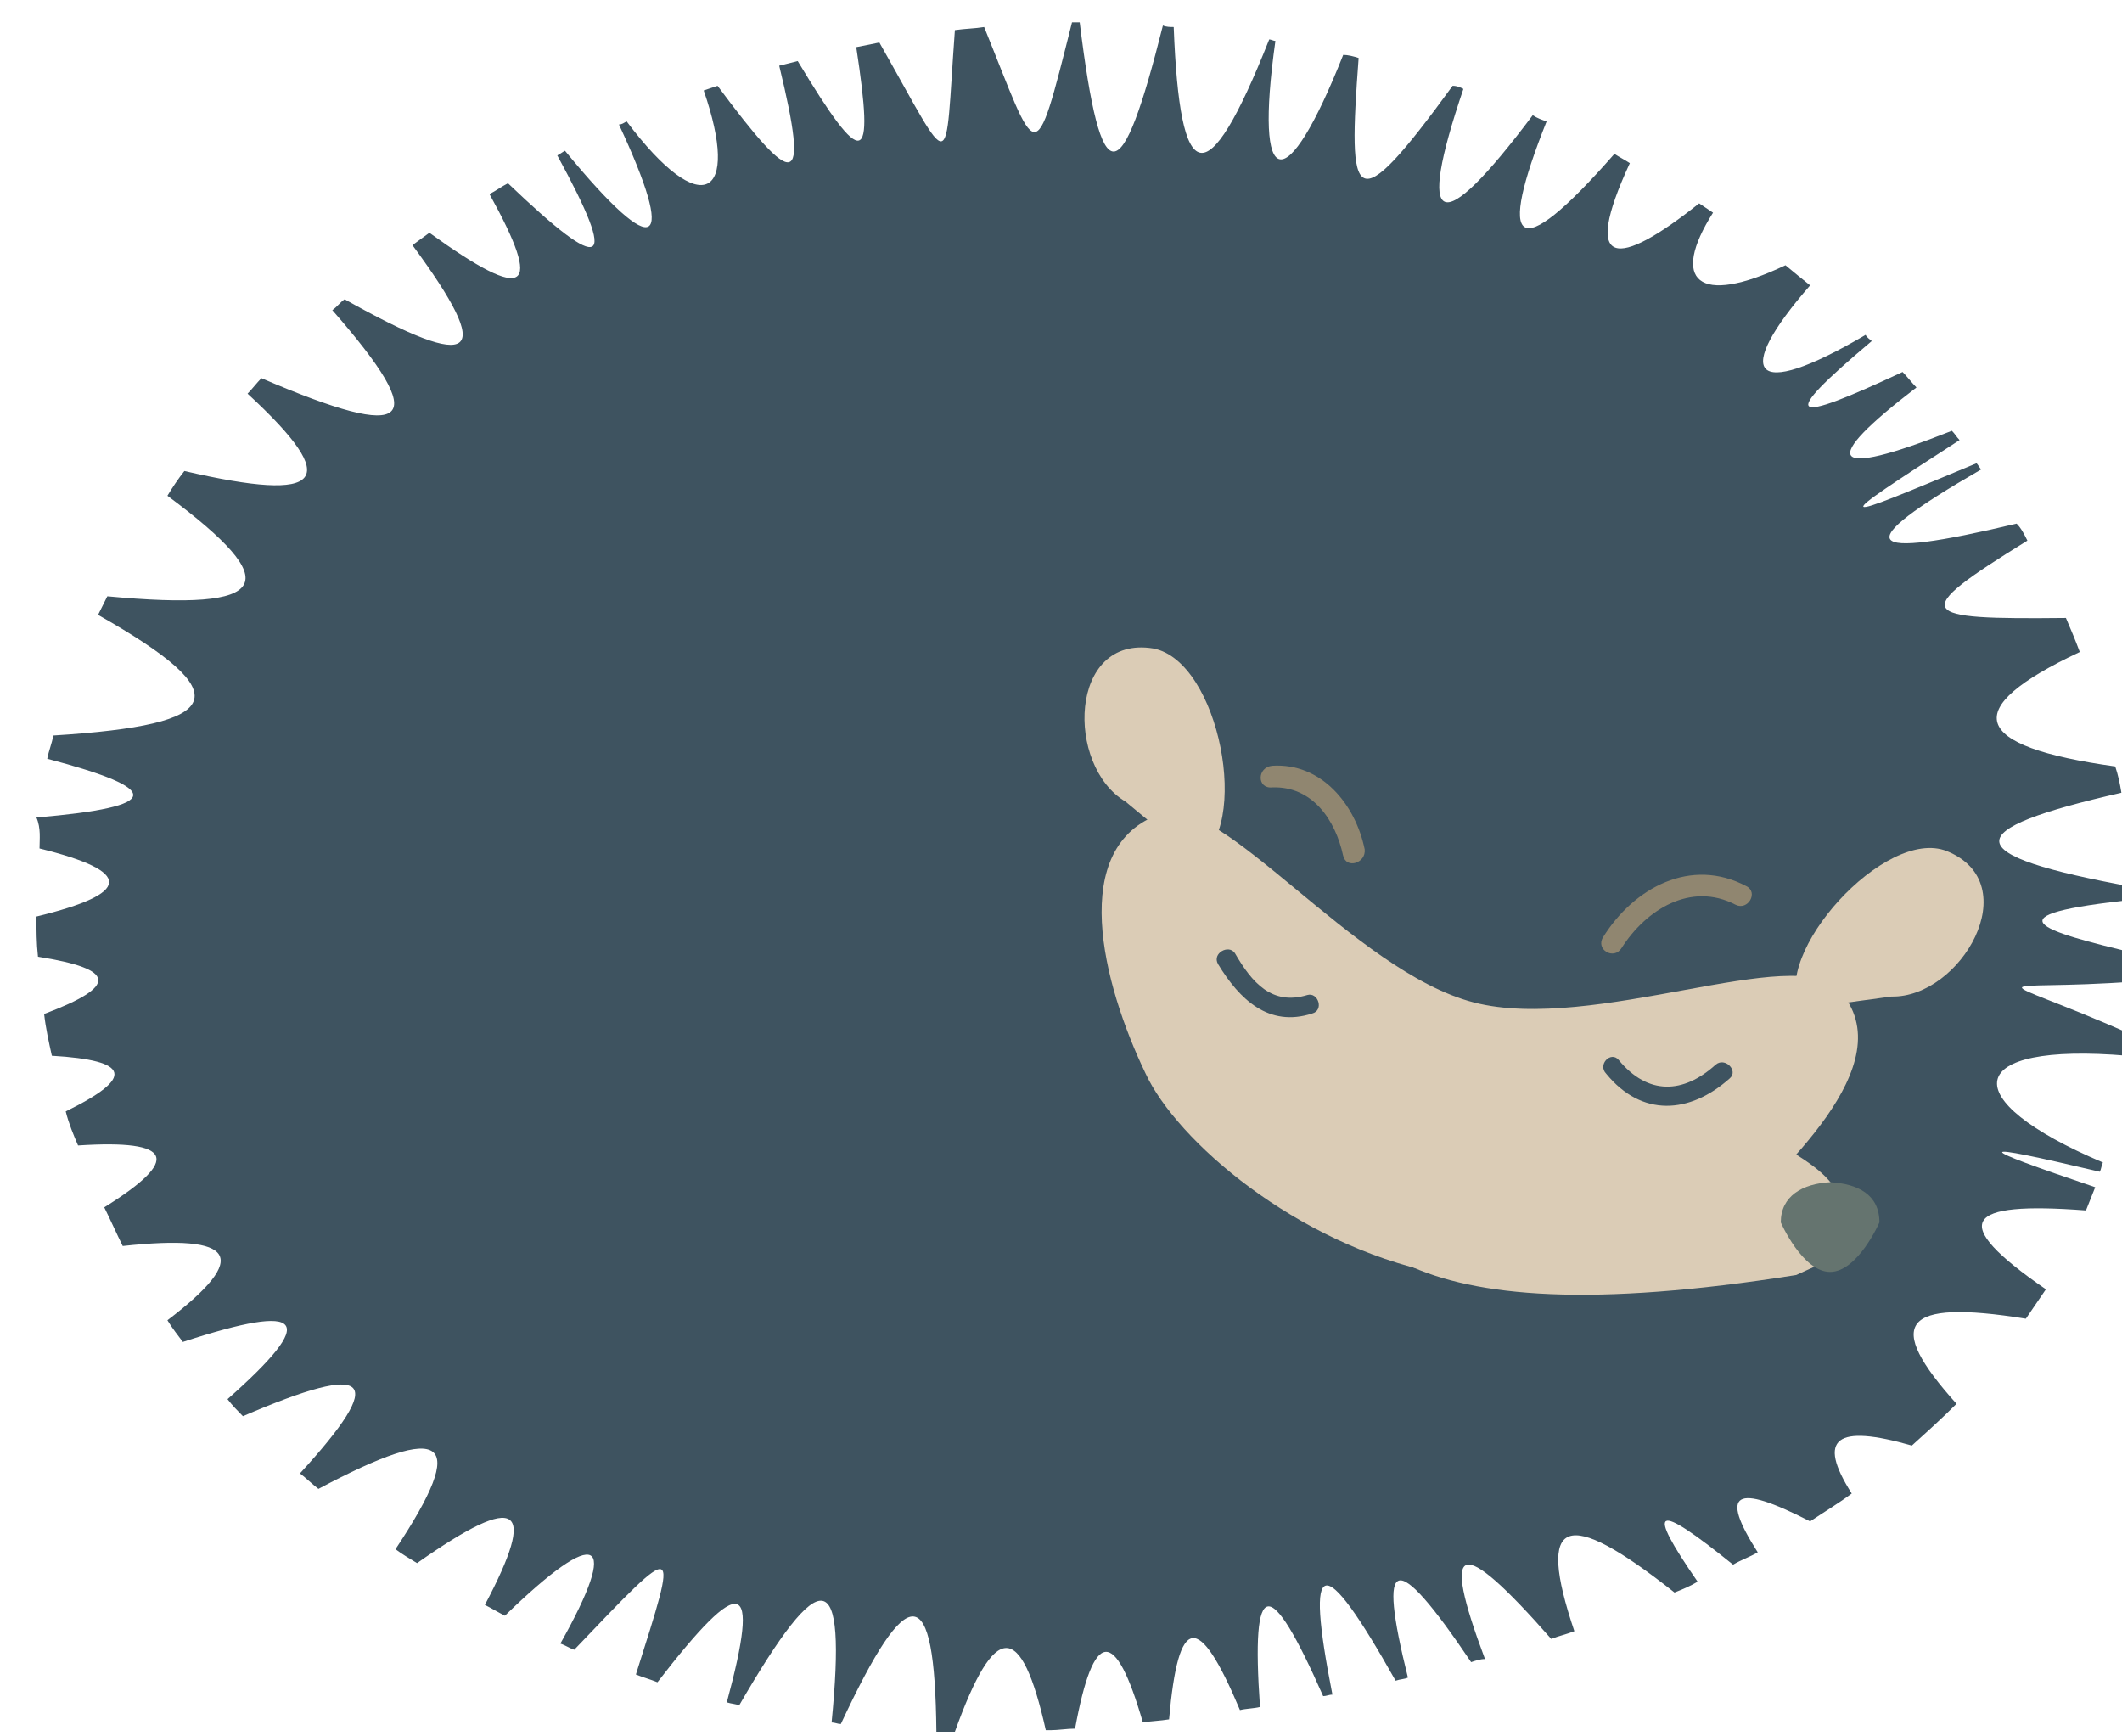
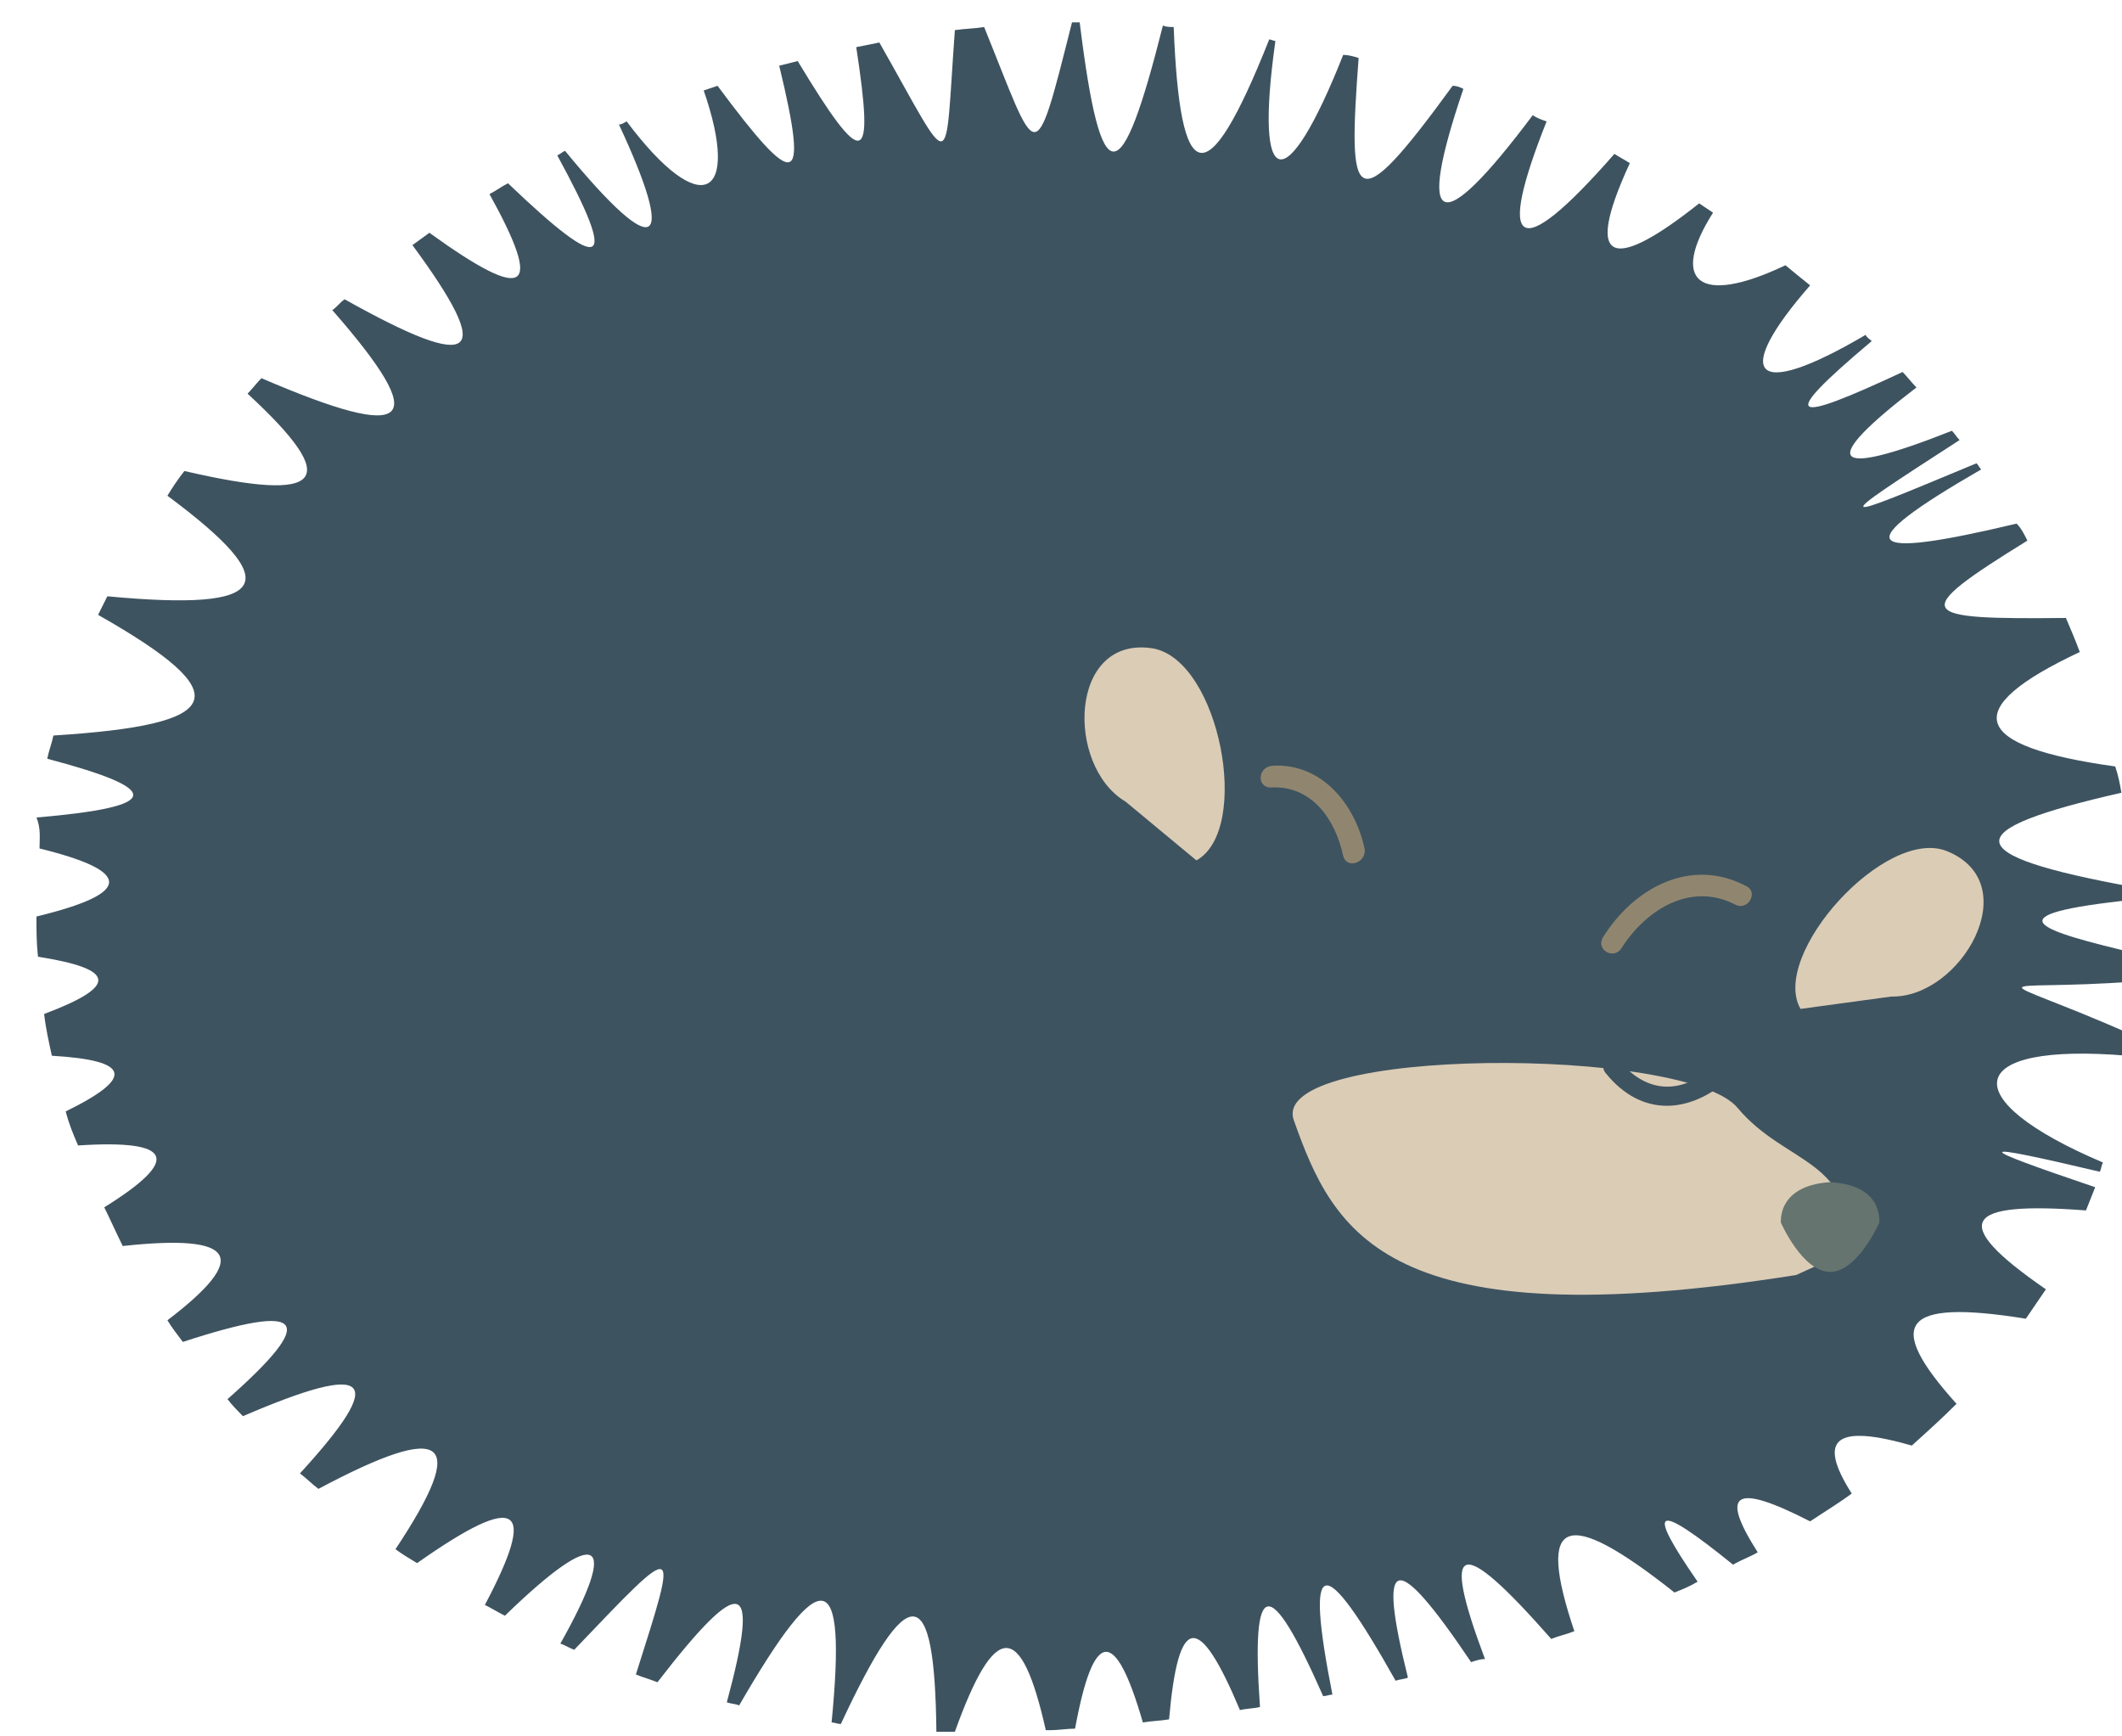
<svg xmlns="http://www.w3.org/2000/svg" version="1.1" width="110" height="90" viewBox="-1 -1 110 90">
  <path id="body" fill="#3E5360" stroke="none" stroke-width="1" d="M 113.438 56.623 C 113.438 56.382 113.438 56.222 113.358 55.981 C 104.092 54.297 104.251 53.014 112.719 51.090 C 112.639 50.609 112.559 50.208 112.399 49.727 C 104.891 48.685 104.251 46.760 110.562 43.794 C 110.322 43.152 110.083 42.591 109.843 42.030 C 102.095 42.110 101.615 41.869 107.846 38.021 C 107.686 37.700 107.527 37.379 107.287 37.139 C 99.219 39.063 98.500 38.341 105.450 34.332 C 105.370 34.252 105.290 34.092 105.210 34.012 C 97.701 37.139 97.382 37.299 104.331 32.809 C 104.172 32.649 104.092 32.488 103.932 32.328 C 97.462 34.894 97.062 33.932 102.095 30.083 C 101.855 29.842 101.615 29.522 101.376 29.281 C 95.544 32.007 94.825 31.847 99.778 27.677 C 99.698 27.597 99.538 27.517 99.459 27.357 C 93.467 30.885 92.589 29.361 96.583 24.791 C 96.183 24.470 95.784 24.150 95.305 23.749 C 90.751 25.914 89.314 24.550 91.550 21.023 C 91.311 20.862 91.071 20.702 90.831 20.541 C 86.598 23.909 84.680 23.989 87.237 18.457 C 86.997 18.296 86.678 18.136 86.438 17.976 C 81.246 23.909 80.367 22.706 82.923 16.292 C 82.683 16.212 82.444 16.132 82.204 15.971 C 77.331 22.466 76.133 21.905 78.609 14.608 C 78.450 14.528 78.290 14.448 78.050 14.448 C 72.858 21.584 72.618 20.541 73.178 13.005 C 72.938 12.924 72.618 12.844 72.379 12.844 C 69.423 20.301 67.746 20.060 68.864 12.123 C 68.784 12.123 68.624 12.042 68.544 12.042 C 65.269 20.301 63.911 19.659 63.592 11.401 C 63.432 11.401 63.192 11.401 63.033 11.321 C 60.876 19.900 59.837 20.221 58.719 11.160 C 58.559 11.160 58.479 11.160 58.320 11.160 C 56.322 19.098 56.562 18.296 53.766 11.401 C 53.287 11.481 52.808 11.481 52.249 11.561 C 51.689 19.178 52.249 19.098 48.334 12.203 C 47.935 12.283 47.536 12.363 47.136 12.443 C 48.095 18.697 47.536 18.858 44.101 13.165 C 43.781 13.245 43.462 13.325 43.142 13.405 C 44.740 19.980 43.941 19.820 39.947 14.448 C 39.707 14.528 39.467 14.608 39.228 14.688 C 41.145 20.221 39.148 21.504 35.234 16.292 C 35.074 16.372 34.994 16.452 34.834 16.452 C 37.790 22.786 36.911 23.749 32.038 17.815 C 31.879 17.895 31.799 17.976 31.639 18.056 C 34.834 23.909 34.115 24.310 29.083 19.499 C 28.763 19.659 28.444 19.900 28.124 20.060 C 30.920 25.112 30.121 25.753 25.009 22.065 C 24.689 22.305 24.450 22.466 24.130 22.706 C 28.444 28.559 27.485 29.361 20.615 25.513 C 20.376 25.673 20.216 25.914 19.976 26.074 C 25.169 32.007 24.130 32.969 16.302 29.602 C 16.062 29.842 15.822 30.163 15.583 30.404 C 20.536 34.974 19.577 36.096 12.308 34.413 C 11.988 34.814 11.669 35.295 11.429 35.695 C 17.580 40.266 16.861 41.709 8.314 40.907 C 8.154 41.228 7.994 41.549 7.834 41.869 C 15.183 46.039 14.464 47.562 5.518 48.123 C 5.438 48.524 5.278 48.925 5.198 49.326 C 11.269 50.930 11.189 51.812 4.639 52.373 C 4.879 52.934 4.799 53.495 4.799 53.977 C 9.672 55.179 9.592 56.302 4.639 57.505 C 4.639 58.226 4.639 58.868 4.719 59.589 C 8.793 60.231 8.873 61.113 5.038 62.556 C 5.118 63.277 5.278 63.999 5.438 64.721 C 9.512 64.961 9.751 65.843 6.157 67.607 C 6.317 68.249 6.556 68.810 6.796 69.371 C 11.749 69.050 12.148 70.093 8.154 72.578 C 8.473 73.220 8.793 73.941 9.112 74.583 C 15.024 73.941 15.743 75.144 11.429 78.432 C 11.669 78.832 11.988 79.233 12.228 79.554 C 18.618 77.469 19.257 78.351 14.544 82.521 C 14.784 82.841 15.104 83.162 15.343 83.403 C 22.053 80.516 22.852 81.398 18.299 86.369 C 18.618 86.610 18.938 86.931 19.257 87.171 C 25.888 83.643 27.086 84.525 23.251 90.298 C 23.571 90.539 23.970 90.779 24.370 91.020 C 29.722 87.251 30.601 88.053 27.885 93.185 C 28.204 93.345 28.604 93.586 28.923 93.746 C 33.796 89.015 34.914 89.657 31.799 95.189 C 32.038 95.269 32.278 95.430 32.518 95.510 C 38.030 89.737 37.950 89.737 35.713 96.793 C 36.112 96.953 36.432 97.033 36.831 97.194 C 41.225 91.501 42.183 91.741 40.426 98.236 C 40.666 98.316 40.905 98.316 41.065 98.396 C 45.379 90.940 46.657 91.100 45.858 99.278 C 46.018 99.278 46.178 99.359 46.337 99.359 C 49.852 91.822 51.210 91.902 51.290 99.759 C 51.609 99.759 51.929 99.759 52.249 99.759 C 54.325 93.986 55.683 93.986 56.962 99.679 C 57.041 99.679 57.121 99.679 57.201 99.679 C 57.601 99.679 58.080 99.599 58.479 99.599 C 59.438 94.387 60.556 94.307 61.994 99.278 C 62.473 99.198 62.873 99.198 63.352 99.118 C 63.831 93.666 64.870 93.505 67.027 98.637 C 67.346 98.557 67.746 98.557 68.065 98.477 C 67.586 91.661 68.544 91.581 71.340 97.915 C 71.500 97.915 71.660 97.835 71.820 97.835 C 70.382 90.539 71.260 90.298 75.095 97.114 C 75.334 97.033 75.574 97.033 75.734 96.953 C 74.136 90.539 75.015 90.218 79.009 96.151 C 79.249 96.071 79.488 95.991 79.728 95.991 C 77.411 89.817 78.370 89.496 83.163 94.949 C 83.562 94.788 83.962 94.708 84.361 94.548 C 82.364 88.614 83.882 88.053 89.553 92.543 C 89.953 92.383 90.352 92.223 90.751 91.982 C 88.036 88.053 88.515 87.813 92.589 91.100 C 92.988 90.859 93.467 90.699 93.867 90.459 C 91.870 87.332 92.669 86.850 96.583 88.855 C 97.302 88.374 98.101 87.893 98.740 87.412 C 96.902 84.525 97.941 83.804 101.855 84.926 C 102.654 84.205 103.453 83.483 104.172 82.761 C 100.417 78.592 101.296 77.309 107.766 78.351 C 108.086 77.870 108.485 77.309 108.805 76.828 C 103.692 73.300 104.571 72.258 110.882 72.739 C 111.041 72.338 111.201 71.937 111.361 71.536 C 104.970 69.371 104.811 69.131 111.601 70.734 C 111.680 70.574 111.680 70.414 111.760 70.253 C 104.012 66.966 104.491 63.999 113.038 64.721 C 113.118 64.320 113.118 63.919 113.198 63.598 C 105.530 60.231 105.769 61.433 113.438 60.872 C 113.438 60.391 113.438 59.910 113.518 59.429 C 108.485 58.226 105.689 57.424 113.438 56.623 Z " transform="matrix(1, 0, 0, 1, -3.75, -11)" />
  <g id="face" transform="matrix(1, 0, 0, 1, 0.25, 0)">
    <g id="Group">
      <path id="Shape" fill="#DBCCB6" stroke="none" stroke-width="1" d="M 28.997 10.183 C 29.476 5.372 25.802 5.693 23.325 2.726 C 20.689 -0.481 -1.038 -0.481 0.320 3.368 C 2.396 9.221 5.112 14.753 26.361 11.386 L 28.997 10.183 Z " transform="matrix(1, 0, 0, 1, 65.5, 53.7)" />
      <path id="Shape" fill="#65746F" stroke="none" stroke-width="1" d="M 25.562 8.659 C 25.562 8.659 26.680 11.225 28.118 11.225 C 29.556 11.225 30.675 8.659 30.675 8.659 C 30.675 7.216 29.556 6.655 28.118 6.575 C 26.680 6.655 25.562 7.296 25.562 8.659 Z " transform="matrix(1, 0, 0, 1, 65.5, 53.7)" />
    </g>
    <g id="Group">
      <path id="Shape" fill="#DBCCB6" stroke="none" stroke-width="1" d="M 6.470 11.546 C 9.346 9.942 7.669 1.203 4.234 0.561 C -0.160 -0.160 -0.320 6.655 2.796 8.499 L 6.470 11.546 Z " transform="matrix(1, 0, 0, 1, 54.3, 32.05)" />
      <path id="Shape" fill="#DBCCB6" stroke="none" stroke-width="1" d="M 37.784 19.243 C 36.186 16.437 42.178 9.782 45.373 11.065 C 49.527 12.749 46.092 18.682 42.497 18.602 L 37.784 19.243 Z " transform="matrix(1, 0, 0, 1, 54.3, 32.05)" />
      <g id="Shape">
-         <path id="ID0.05043839616701007" fill="#DBCCB6" stroke="none" stroke-width="1" d="M 38.982 11.867 C 36.746 9.381 26.281 14.112 20.050 12.508 C 13.820 10.905 6.950 1.604 3.834 2.726 C -1.038 4.410 0.799 11.546 3.036 16.196 C 4.633 19.644 10.784 25.016 18.133 26.540 C 25.322 28.785 30.675 26.780 33.231 24.054 C 35.627 21.488 42.497 15.715 38.982 11.867 Z " transform="matrix(1, 0, 0, 1, 55.1, 38.45)" />
        <g id="ID0.2484090835787356">
          <path id="ID0.9792239018715918" fill="#C6A87B" stroke="none" stroke-width="1" opacity="0.6" d="M 0.799 1.363 C 2.876 1.283 4.074 3.047 4.473 4.891 C 4.633 5.613 5.672 5.292 5.592 4.570 C 5.112 2.245 3.355 0.080 0.799 0.241 C 0 0.321 0 1.443 0.799 1.363 Z " transform="matrix(1, 0, 0, 1, 63.9, 38.45)" />
        </g>
        <g id="ID0.9377266182564199">
          <path id="ID0.47474324610084295" fill="#C6A87B" stroke="none" stroke-width="1" opacity="0.6" d="M 1.358 4.089 C 2.636 2.085 4.953 0.641 7.269 1.844 C 7.908 2.165 8.467 1.203 7.828 0.882 C 4.953 -0.641 1.997 0.962 0.399 3.528 C 0 4.169 0.959 4.731 1.358 4.089 Z " transform="matrix(1, 0, 0, 1, 81.45, 44.05)" />
        </g>
      </g>
    </g>
    <path id="Shape" fill="#3E5360" stroke="none" stroke-width="1" d="M 7.589 16.918 C 8.707 18.762 10.225 20.205 12.462 19.484 C 13.101 19.323 12.781 18.361 12.222 18.522 C 10.385 19.083 9.346 17.880 8.467 16.357 C 8.148 15.876 7.269 16.357 7.589 16.918 Z " transform="matrix(1, 0, 0, 1, 54.3, 32.05)" />
    <path id="Shape" fill="#3E5360" stroke="none" stroke-width="1" d="M 27.719 22.611 C 29.556 24.856 32.033 24.695 34.109 22.851 C 34.589 22.450 33.870 21.729 33.391 22.130 C 31.713 23.653 29.876 23.733 28.358 21.889 C 27.959 21.408 27.240 22.130 27.719 22.611 Z " transform="matrix(1, 0, 0, 1, 54.3, 32.05)" />
  </g>
</svg>